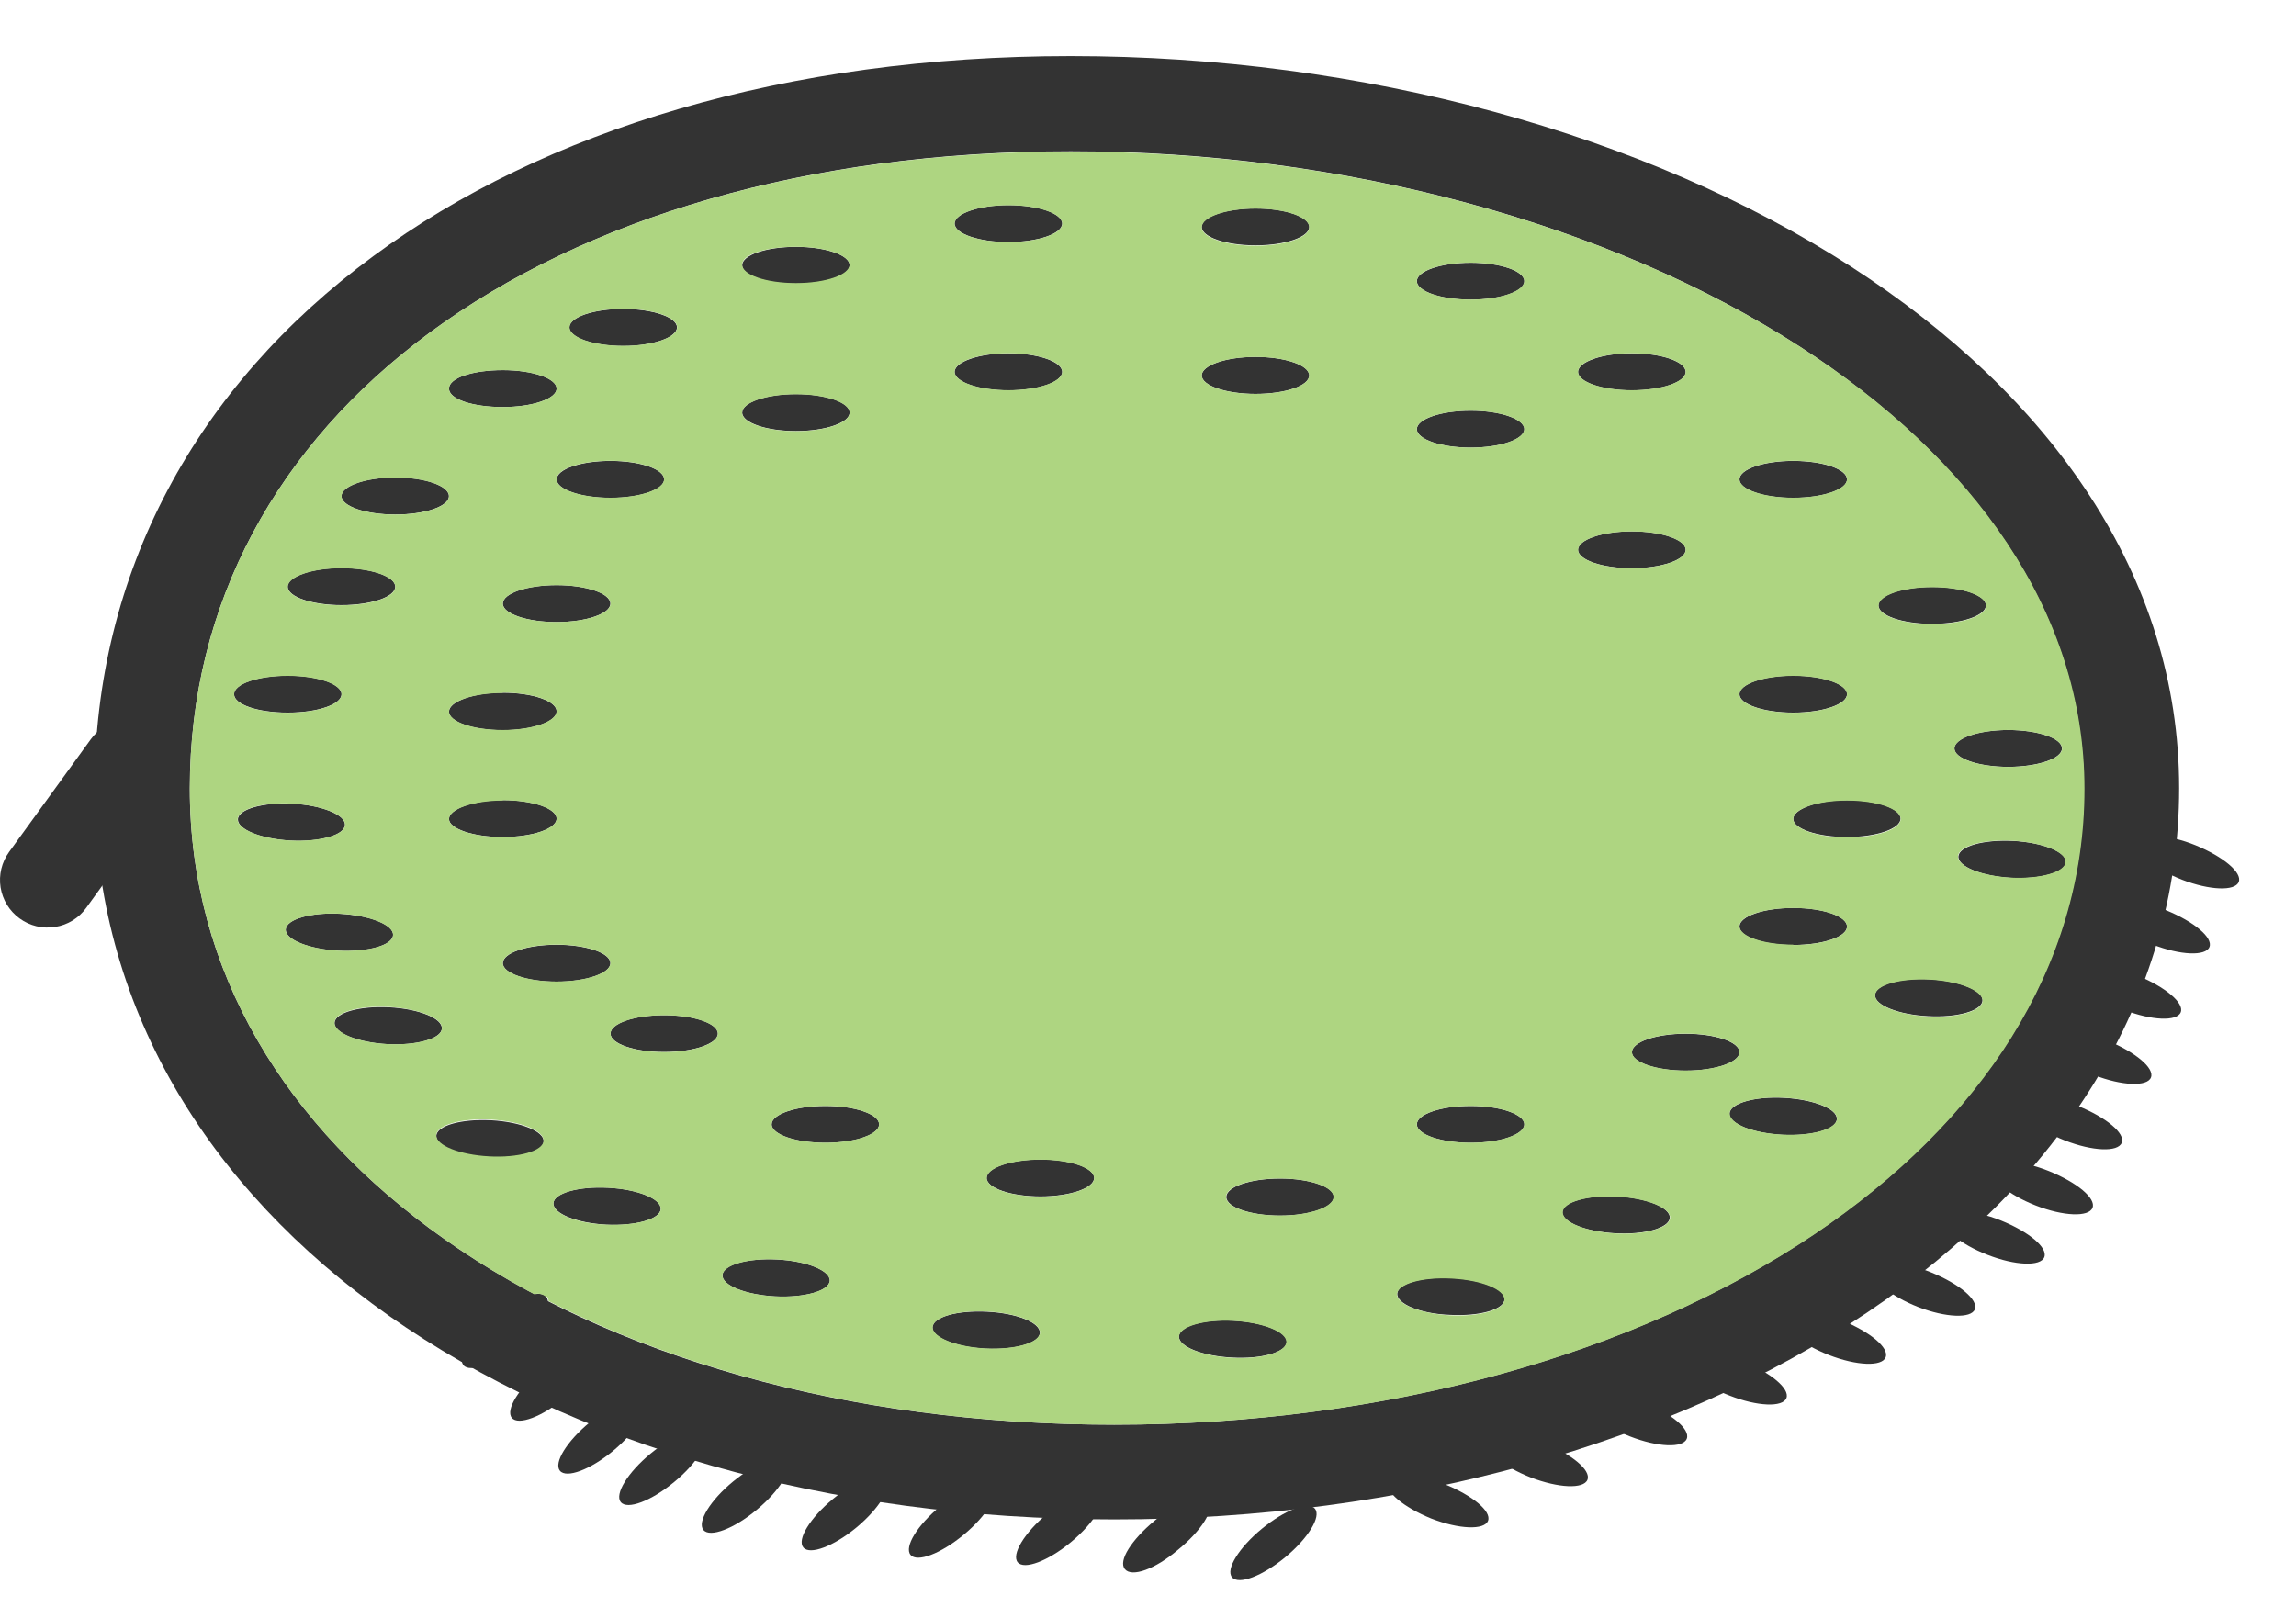
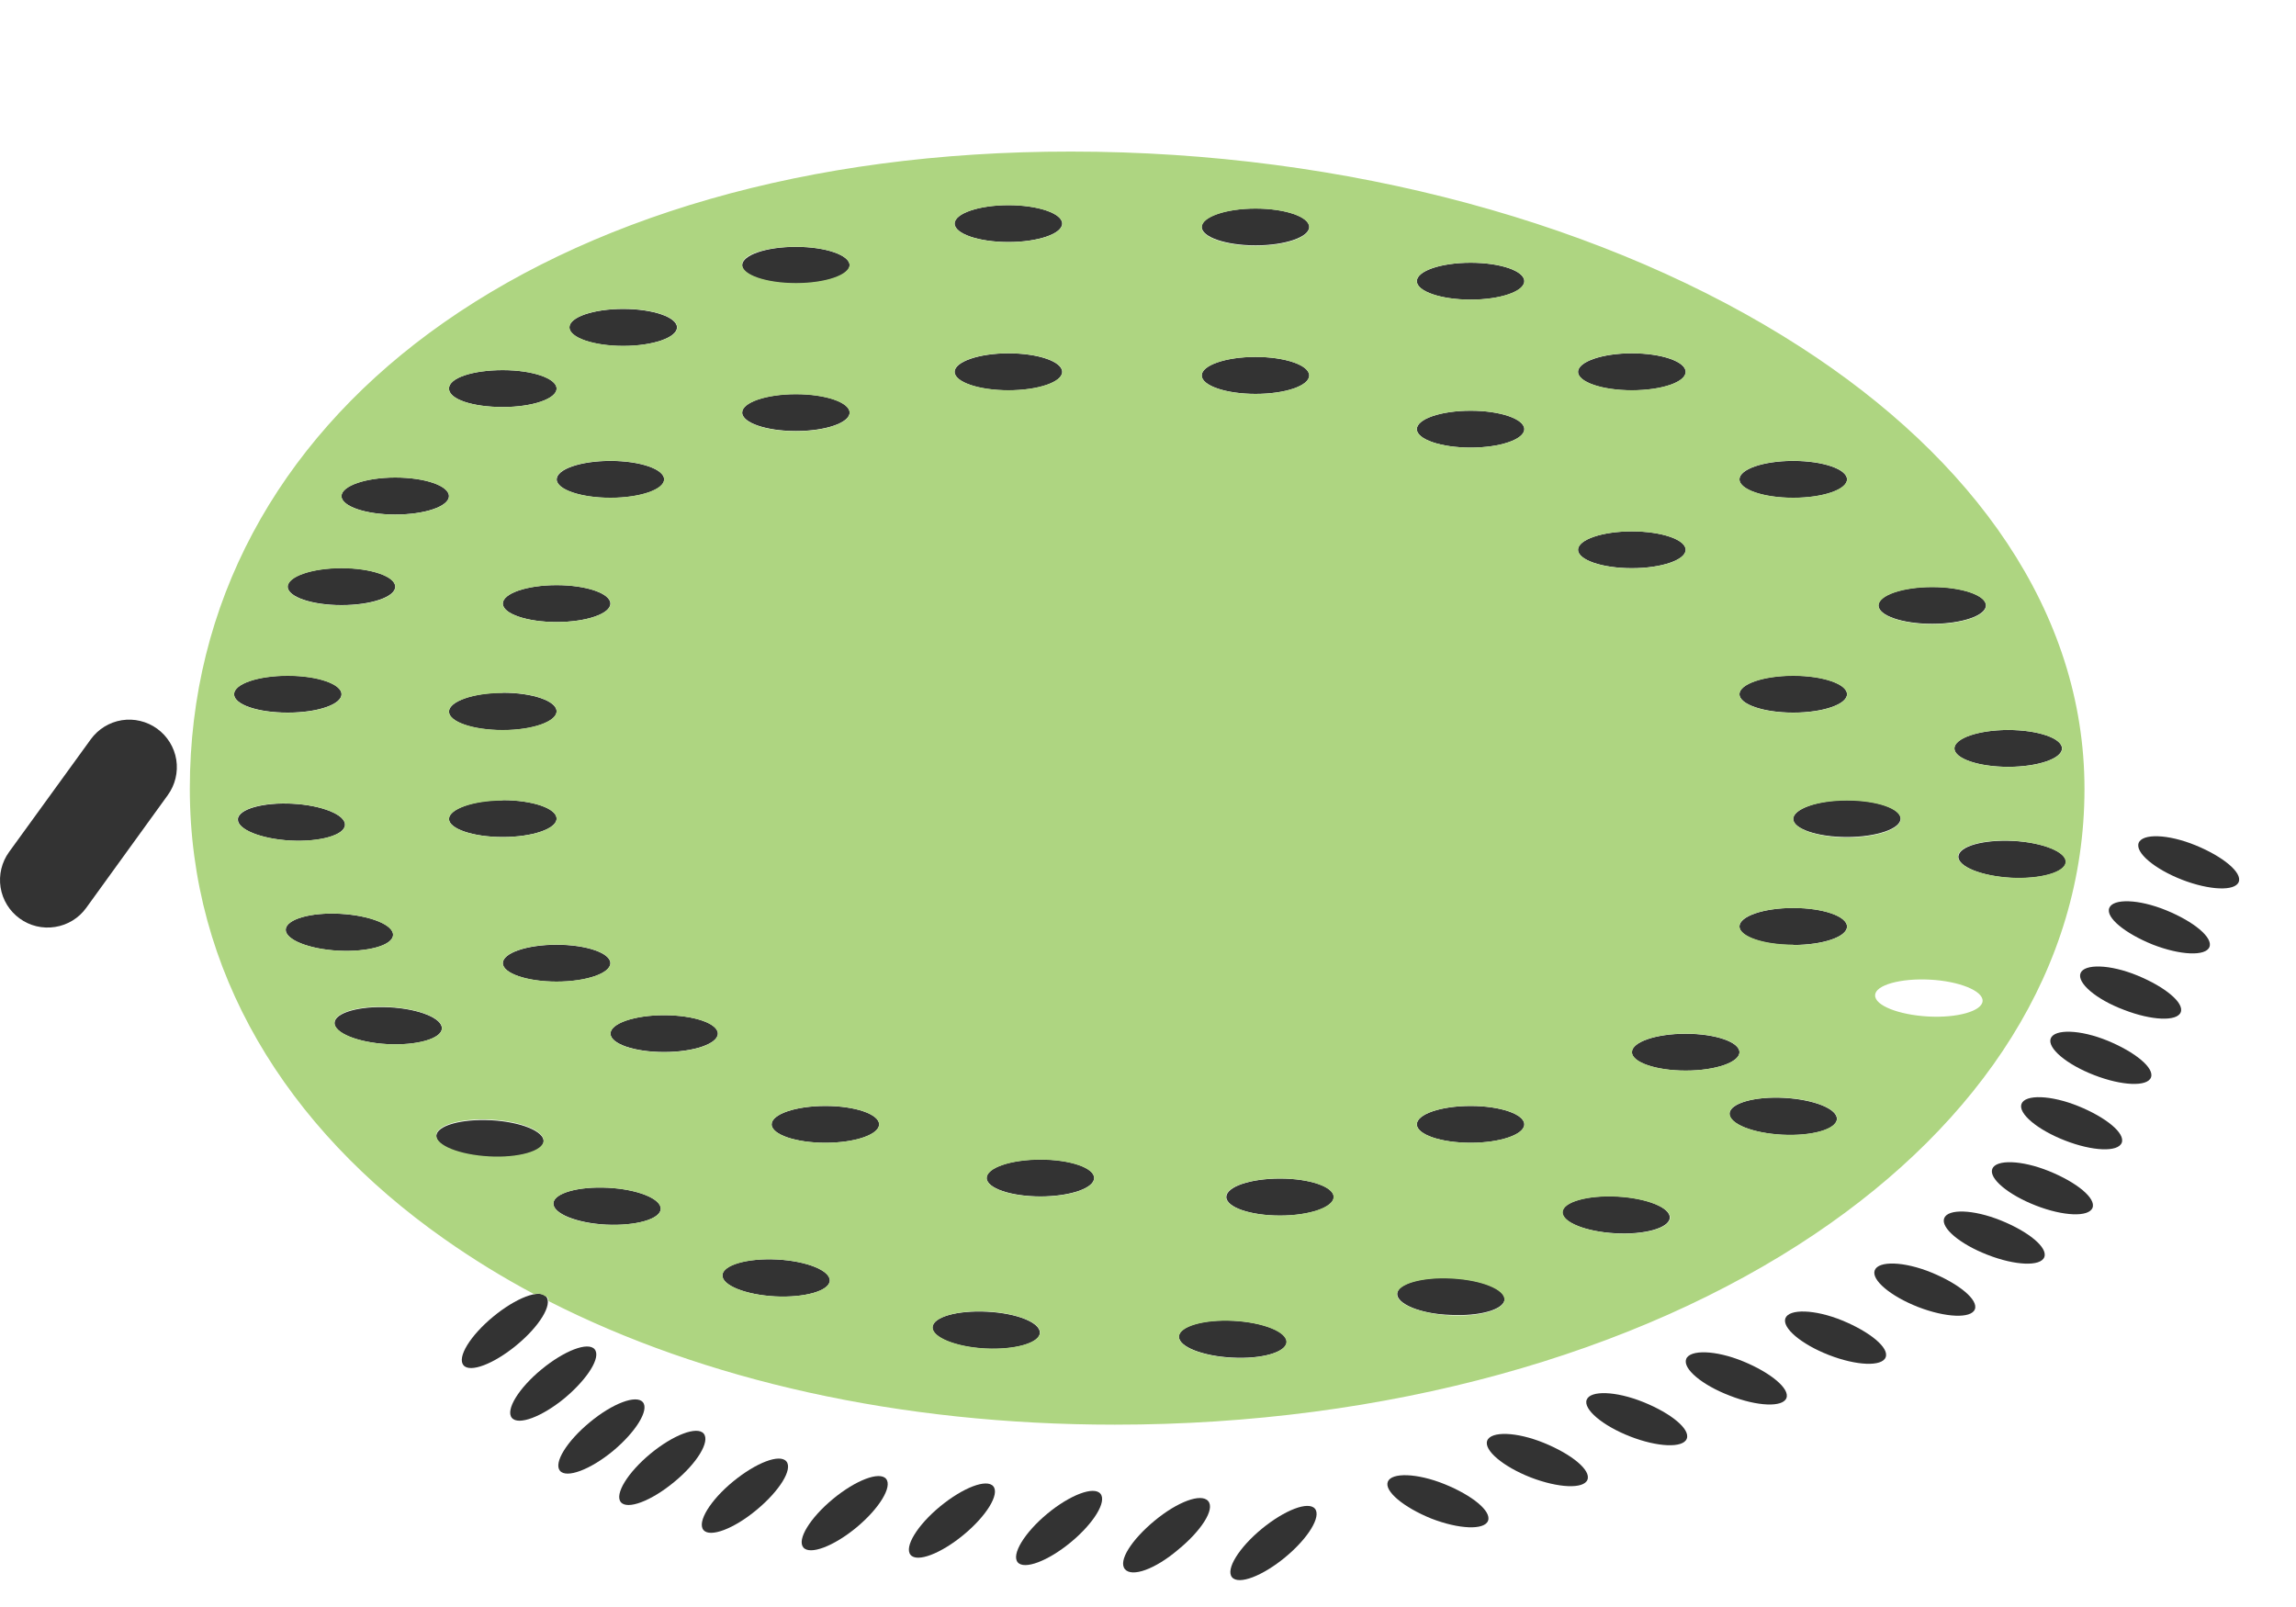
<svg xmlns="http://www.w3.org/2000/svg" fill="none" viewBox="0 0 40 28" height="28" width="40">
-   <path fill="#333333" d="M18.654 0.977C23.75 0.977 28.669 2.335 32.252 4.648C35.724 6.89 37.964 10.034 37.964 13.732C37.964 17.43 35.87 20.622 32.529 22.869C29.143 25.144 24.459 26.474 19.41 26.474C14.405 26.474 9.965 25.169 6.781 22.929C3.597 20.689 1.647 17.501 1.647 13.741C1.647 9.981 3.42 6.731 6.502 4.464C9.486 2.262 13.698 0.977 18.654 0.977ZM31.357 6.041C28.033 3.897 23.436 2.636 18.654 2.636C14.057 2.636 10.193 3.801 7.481 5.8C4.84 7.75 3.307 10.504 3.307 13.741C3.307 16.924 4.978 19.643 7.738 21.586C10.636 23.631 14.748 24.823 19.41 24.823C24.136 24.823 28.494 23.598 31.609 21.5C34.489 19.561 36.304 16.871 36.304 13.745C36.304 10.652 34.365 7.985 31.357 6.041V6.041Z" />
  <path fill="#333333" d="M2.923 13.854C3.052 13.676 3.105 13.454 3.071 13.237C3.036 13.02 2.916 12.826 2.738 12.697C2.65 12.633 2.55 12.587 2.444 12.562C2.339 12.536 2.229 12.532 2.121 12.549C1.904 12.584 1.71 12.704 1.581 12.882L0.158 14.845C0.029 15.023 -0.024 15.245 0.01 15.462C0.045 15.68 0.164 15.874 0.342 16.003C0.52 16.133 0.742 16.186 0.96 16.151C1.177 16.117 1.372 15.998 1.501 15.82L2.923 13.854Z" />
  <path fill="#333333" d="M10.857 5.383C11.373 5.383 11.794 5.527 11.794 5.704C11.794 5.881 11.373 6.028 10.857 6.028C10.341 6.028 9.92 5.884 9.92 5.704C9.92 5.525 10.341 5.383 10.857 5.383Z" clip-rule="evenodd" fill-rule="evenodd" />
  <path fill="#333333" d="M8.759 6.449C9.278 6.449 9.697 6.593 9.697 6.77C9.697 6.948 9.278 7.092 8.759 7.092C8.241 7.092 7.822 6.959 7.822 6.77C7.822 6.582 8.243 6.449 8.759 6.449Z" clip-rule="evenodd" fill-rule="evenodd" />
  <path fill="#333333" d="M13.867 4.301C14.383 4.301 14.802 4.445 14.802 4.622C14.802 4.799 14.383 4.943 13.867 4.943C13.351 4.943 12.93 4.799 12.93 4.622C12.93 4.445 13.348 4.301 13.867 4.301Z" clip-rule="evenodd" fill-rule="evenodd" />
  <path fill="#333333" d="M17.568 3.574C18.084 3.574 18.505 3.718 18.505 3.895C18.505 4.073 18.084 4.217 17.568 4.217C17.052 4.217 16.631 4.073 16.631 3.895C16.631 3.718 17.061 3.574 17.568 3.574Z" clip-rule="evenodd" fill-rule="evenodd" />
  <path fill="#333333" d="M21.874 3.633C22.39 3.633 22.809 3.777 22.809 3.954C22.809 4.131 22.39 4.275 21.874 4.275C21.358 4.275 20.936 4.131 20.936 3.954C20.936 3.777 21.355 3.633 21.874 3.633Z" clip-rule="evenodd" fill-rule="evenodd" />
  <path fill="#333333" d="M25.621 4.578C26.137 4.578 26.556 4.72 26.556 4.899C26.556 5.079 26.137 5.221 25.621 5.221C25.105 5.221 24.684 5.077 24.684 4.899C24.684 4.722 25.102 4.578 25.621 4.578Z" clip-rule="evenodd" fill-rule="evenodd" />
  <path fill="#333333" d="M28.429 6.156C28.946 6.156 29.367 6.3 29.367 6.48C29.367 6.659 28.946 6.801 28.429 6.801C27.913 6.801 27.492 6.657 27.492 6.48C27.492 6.302 27.918 6.156 28.429 6.156Z" clip-rule="evenodd" fill-rule="evenodd" />
  <path fill="#333333" d="M31.241 8.031C31.759 8.031 32.178 8.175 32.178 8.353C32.178 8.53 31.759 8.674 31.241 8.674C30.723 8.674 30.304 8.53 30.304 8.353C30.304 8.175 30.723 8.031 31.241 8.031Z" clip-rule="evenodd" fill-rule="evenodd" />
  <path fill="#333333" d="M5.013 11.773C5.532 11.773 5.95 11.918 5.95 12.095C5.95 12.272 5.54 12.416 5.013 12.416C4.486 12.416 4.078 12.274 4.078 12.095C4.078 11.915 4.497 11.773 5.013 11.773Z" clip-rule="evenodd" fill-rule="evenodd" />
  <path fill="#333333" d="M5.949 9.898C6.465 9.898 6.886 10.043 6.886 10.222C6.886 10.401 6.465 10.543 5.949 10.543C5.433 10.543 5.012 10.399 5.012 10.222C5.012 10.045 5.433 9.898 5.949 9.898Z" clip-rule="evenodd" fill-rule="evenodd" />
  <path fill="#333333" d="M6.886 8.32C7.403 8.32 7.821 8.464 7.821 8.644C7.821 8.823 7.403 8.965 6.886 8.965C6.37 8.965 5.949 8.821 5.949 8.644C5.949 8.467 6.368 8.32 6.886 8.32Z" clip-rule="evenodd" fill-rule="evenodd" />
  <path fill="#333333" d="M10.558 21.338C11.074 21.364 11.502 21.242 11.511 21.065C11.52 20.888 11.11 20.722 10.594 20.695C10.077 20.669 9.65 20.788 9.641 20.965C9.632 21.143 10.042 21.309 10.558 21.338Z" clip-rule="evenodd" fill-rule="evenodd" />
  <path fill="#333333" d="M8.518 20.16C9.034 20.188 9.462 20.067 9.471 19.889C9.48 19.712 9.07 19.546 8.553 19.519C8.037 19.493 7.61 19.612 7.601 19.79C7.592 19.967 8.002 20.133 8.518 20.16Z" clip-rule="evenodd" fill-rule="evenodd" />
  <path fill="#333333" d="M13.503 22.588C14.02 22.614 14.447 22.492 14.456 22.315C14.465 22.138 14.055 21.972 13.537 21.945C13.018 21.919 12.595 22.038 12.586 22.218C12.577 22.397 12.987 22.559 13.503 22.588Z" clip-rule="evenodd" fill-rule="evenodd" />
  <path fill="#333333" d="M17.163 23.498C17.68 23.524 18.107 23.402 18.116 23.225C18.125 23.048 17.726 22.882 17.197 22.855C16.667 22.829 16.255 22.948 16.246 23.126C16.237 23.303 16.647 23.469 17.163 23.498Z" clip-rule="evenodd" fill-rule="evenodd" />
  <path fill="#333333" d="M5.06 14.646C5.576 14.673 6.001 14.551 6.01 14.374C6.019 14.197 5.609 14.03 5.097 14.004C4.586 13.977 4.154 14.097 4.145 14.274C4.136 14.451 4.543 14.617 5.06 14.646Z" clip-rule="evenodd" fill-rule="evenodd" />
  <path fill="#333333" d="M5.895 16.565C6.411 16.591 6.839 16.472 6.848 16.292C6.857 16.113 6.447 15.951 5.928 15.922C5.41 15.893 4.987 16.017 4.978 16.195C4.969 16.372 5.379 16.538 5.895 16.565Z" clip-rule="evenodd" fill-rule="evenodd" />
  <path fill="#333333" d="M6.748 18.193C7.264 18.22 7.689 18.098 7.698 17.921C7.707 17.743 7.297 17.577 6.781 17.551C6.265 17.524 5.837 17.644 5.828 17.821C5.819 17.998 6.232 18.164 6.748 18.193Z" clip-rule="evenodd" fill-rule="evenodd" />
  <path fill="#333333" d="M13.867 6.867C14.383 6.867 14.802 7.011 14.802 7.188C14.802 7.366 14.383 7.51 13.867 7.51C13.351 7.51 12.93 7.366 12.93 7.188C12.93 7.011 13.348 6.867 13.867 6.867Z" clip-rule="evenodd" fill-rule="evenodd" />
  <path fill="#333333" d="M17.568 6.156C18.084 6.156 18.505 6.3 18.505 6.48C18.505 6.659 18.084 6.801 17.568 6.801C17.052 6.801 16.631 6.657 16.631 6.48C16.631 6.302 17.061 6.156 17.568 6.156Z" clip-rule="evenodd" fill-rule="evenodd" />
  <path fill="#333333" d="M21.874 6.219C22.39 6.219 22.809 6.363 22.809 6.542C22.809 6.722 22.39 6.863 21.874 6.863C21.358 6.863 20.936 6.719 20.936 6.542C20.936 6.365 21.355 6.219 21.874 6.219Z" clip-rule="evenodd" fill-rule="evenodd" />
  <path fill="#333333" d="M25.621 7.156C26.137 7.156 26.556 7.3 26.556 7.478C26.556 7.655 26.137 7.799 25.621 7.799C25.105 7.799 24.684 7.655 24.684 7.478C24.684 7.3 25.102 7.156 25.621 7.156Z" clip-rule="evenodd" fill-rule="evenodd" />
  <path fill="#333333" d="M10.636 8.031C11.153 8.031 11.571 8.175 11.571 8.353C11.571 8.53 11.15 8.674 10.636 8.674C10.122 8.674 9.699 8.53 9.699 8.353C9.699 8.175 10.116 8.031 10.636 8.031Z" clip-rule="evenodd" fill-rule="evenodd" />
  <path fill="#333333" d="M9.697 10.195C10.213 10.195 10.634 10.339 10.634 10.517C10.634 10.694 10.213 10.838 9.697 10.838C9.181 10.838 8.76 10.694 8.76 10.517C8.76 10.339 9.179 10.195 9.697 10.195Z" clip-rule="evenodd" fill-rule="evenodd" />
  <path fill="#333333" d="M8.759 12.07C9.278 12.07 9.697 12.214 9.697 12.394C9.697 12.573 9.278 12.722 8.759 12.722C8.241 12.722 7.822 12.578 7.822 12.4C7.822 12.223 8.243 12.07 8.759 12.07Z" clip-rule="evenodd" fill-rule="evenodd" />
  <path fill="#333333" d="M8.759 13.941C9.278 13.941 9.697 14.085 9.697 14.263C9.697 14.44 9.278 14.584 8.759 14.584C8.241 14.584 7.822 14.44 7.822 14.269C7.822 14.099 8.243 13.941 8.759 13.941Z" clip-rule="evenodd" fill-rule="evenodd" />
  <path fill="#333333" d="M9.697 16.461C10.213 16.461 10.634 16.605 10.634 16.782C10.634 16.959 10.213 17.104 9.697 17.104C9.181 17.104 8.76 16.959 8.76 16.782C8.76 16.605 9.179 16.461 9.697 16.461Z" clip-rule="evenodd" fill-rule="evenodd" />
  <path fill="#333333" d="M11.569 17.688C12.087 17.688 12.506 17.831 12.506 18.009C12.506 18.186 12.087 18.33 11.569 18.33C11.05 18.33 10.636 18.186 10.636 18.009C10.636 17.831 11.052 17.688 11.569 17.688Z" clip-rule="evenodd" fill-rule="evenodd" />
  <path fill="#333333" d="M14.381 19.27C14.897 19.27 15.316 19.413 15.316 19.591C15.316 19.768 14.897 19.912 14.381 19.912C13.864 19.912 13.443 19.768 13.443 19.591C13.443 19.413 13.862 19.27 14.381 19.27Z" clip-rule="evenodd" fill-rule="evenodd" />
  <path fill="#333333" d="M18.127 20.203C18.643 20.203 19.062 20.347 19.062 20.524C19.062 20.702 18.643 20.846 18.127 20.846C17.61 20.846 17.189 20.702 17.189 20.524C17.189 20.347 17.608 20.203 18.127 20.203Z" clip-rule="evenodd" fill-rule="evenodd" />
  <path fill="#333333" d="M21.463 23.654C21.982 23.683 22.407 23.561 22.416 23.384C22.425 23.207 22.015 23.041 21.492 23.012C20.969 22.983 20.548 23.107 20.539 23.285C20.53 23.462 20.947 23.628 21.463 23.654Z" clip-rule="evenodd" fill-rule="evenodd" />
  <path fill="#333333" d="M25.259 22.91C25.778 22.938 26.203 22.817 26.212 22.639C26.221 22.462 25.811 22.296 25.295 22.269C24.778 22.243 24.351 22.362 24.342 22.54C24.333 22.717 24.738 22.892 25.259 22.91Z" clip-rule="evenodd" fill-rule="evenodd" />
  <path fill="#333333" d="M22.302 20.535C22.819 20.535 23.237 20.679 23.237 20.856C23.237 21.034 22.819 21.18 22.302 21.18C21.786 21.18 21.365 21.036 21.365 20.856C21.365 20.677 21.784 20.535 22.302 20.535Z" clip-rule="evenodd" fill-rule="evenodd" />
  <path fill="#333333" d="M28.139 21.488C28.656 21.517 29.081 21.395 29.09 21.218C29.099 21.04 28.689 20.874 28.173 20.847C27.656 20.821 27.229 20.941 27.22 21.118C27.211 21.295 27.628 21.461 28.139 21.488Z" clip-rule="evenodd" fill-rule="evenodd" />
  <path fill="#333333" d="M31.05 19.772C31.567 19.798 31.992 19.679 32.001 19.499C32.01 19.32 31.6 19.158 31.084 19.129C30.567 19.1 30.14 19.224 30.131 19.402C30.122 19.579 30.532 19.745 31.05 19.772Z" clip-rule="evenodd" fill-rule="evenodd" />
-   <path fill="#333333" d="M33.586 17.705C34.102 17.734 34.527 17.612 34.538 17.435C34.55 17.258 34.135 17.092 33.619 17.063C33.103 17.034 32.677 17.158 32.666 17.335C32.655 17.512 33.069 17.679 33.586 17.705Z" clip-rule="evenodd" fill-rule="evenodd" />
  <path fill="#333333" d="M25.621 19.27C26.137 19.27 26.556 19.413 26.556 19.591C26.556 19.768 26.137 19.912 25.621 19.912C25.105 19.912 24.684 19.768 24.684 19.591C24.684 19.413 25.102 19.27 25.621 19.27Z" clip-rule="evenodd" fill-rule="evenodd" />
  <path fill="#333333" d="M29.367 18.654C29.884 18.654 30.304 18.51 30.304 18.333C30.304 18.156 29.884 18.012 29.367 18.012C28.849 18.012 28.43 18.156 28.43 18.333C28.43 18.51 28.849 18.654 29.367 18.654Z" />
  <path fill="#333333" d="M31.241 15.82C31.759 15.82 32.178 15.964 32.178 16.144C32.178 16.323 31.759 16.465 31.241 16.465C30.723 16.465 30.304 16.321 30.304 16.144C30.304 15.966 30.723 15.82 31.241 15.82Z" clip-rule="evenodd" fill-rule="evenodd" />
  <path fill="#333333" d="M32.176 13.941C32.692 13.941 33.111 14.085 33.111 14.263C33.111 14.44 32.692 14.584 32.176 14.584C31.66 14.584 31.241 14.44 31.241 14.269C31.241 14.099 31.658 13.941 32.176 13.941Z" clip-rule="evenodd" fill-rule="evenodd" />
  <path fill="#333333" d="M33.661 10.227C34.179 10.227 34.598 10.371 34.598 10.548C34.598 10.725 34.179 10.869 33.661 10.869C33.142 10.869 32.726 10.725 32.726 10.548C32.726 10.371 33.144 10.227 33.661 10.227Z" clip-rule="evenodd" fill-rule="evenodd" />
  <path fill="#333333" d="M34.986 12.719C35.502 12.719 35.923 12.863 35.923 13.04C35.923 13.217 35.502 13.361 34.986 13.361C34.47 13.361 34.049 13.217 34.049 13.04C34.049 12.863 34.47 12.719 34.986 12.719Z" clip-rule="evenodd" fill-rule="evenodd" />
  <path fill="#333333" d="M35.039 15.295C35.555 15.321 35.98 15.199 35.992 15.022C36.003 14.845 35.588 14.679 35.072 14.652C34.556 14.626 34.13 14.745 34.119 14.922C34.108 15.1 34.523 15.266 35.039 15.295Z" clip-rule="evenodd" fill-rule="evenodd" />
  <path fill="#333333" d="M31.241 11.773C31.759 11.773 32.178 11.918 32.178 12.095C32.178 12.272 31.759 12.416 31.241 12.416C30.723 12.416 30.304 12.272 30.304 12.095C30.304 11.918 30.723 11.773 31.241 11.773Z" clip-rule="evenodd" fill-rule="evenodd" />
  <path fill="#333333" d="M28.429 9.258C28.946 9.258 29.367 9.402 29.367 9.579C29.367 9.756 28.946 9.9 28.429 9.9C27.913 9.9 27.492 9.756 27.492 9.579C27.492 9.402 27.918 9.258 28.429 9.258Z" clip-rule="evenodd" fill-rule="evenodd" />
  <path fill="#333333" d="M24.933 26.458C25.416 26.646 25.859 26.664 25.924 26.498C25.988 26.331 25.649 26.055 25.168 25.86C24.687 25.665 24.242 25.654 24.178 25.817C24.113 25.981 24.453 26.263 24.933 26.458Z" clip-rule="evenodd" fill-rule="evenodd" />
  <path fill="#333333" d="M26.666 25.742C27.149 25.928 27.592 25.948 27.656 25.782C27.72 25.615 27.381 25.338 26.898 25.141C26.415 24.944 25.974 24.935 25.91 25.101C25.846 25.267 26.185 25.553 26.666 25.742Z" clip-rule="evenodd" fill-rule="evenodd" />
  <path fill="#333333" d="M28.398 25.028C28.879 25.216 29.322 25.234 29.386 25.068C29.451 24.902 29.114 24.625 28.631 24.43C28.148 24.235 27.707 24.224 27.643 24.388C27.578 24.552 27.917 24.84 28.398 25.028Z" clip-rule="evenodd" fill-rule="evenodd" />
  <path fill="#333333" d="M30.134 24.317C30.614 24.506 31.058 24.524 31.122 24.36C31.186 24.196 30.847 23.916 30.366 23.719C29.886 23.522 29.44 23.513 29.376 23.679C29.312 23.846 29.648 24.131 30.134 24.317Z" clip-rule="evenodd" fill-rule="evenodd" />
  <path fill="#333333" d="M31.861 23.609C32.344 23.797 32.787 23.815 32.851 23.649C32.916 23.483 32.577 23.206 32.096 23.008C31.615 22.811 31.17 22.802 31.105 22.968C31.041 23.135 31.38 23.421 31.861 23.609Z" clip-rule="evenodd" fill-rule="evenodd" />
  <path fill="#333333" d="M33.417 22.773C33.898 22.959 34.341 22.977 34.405 22.813C34.469 22.649 34.132 22.37 33.649 22.172C33.166 21.975 32.725 21.966 32.661 22.133C32.597 22.299 32.934 22.584 33.417 22.773Z" clip-rule="evenodd" fill-rule="evenodd" />
  <path fill="#333333" d="M34.627 21.864C35.107 22.052 35.551 22.07 35.615 21.904C35.679 21.737 35.342 21.46 34.859 21.265C34.376 21.07 33.935 21.059 33.871 21.226C33.807 21.392 34.144 21.677 34.627 21.864Z" clip-rule="evenodd" fill-rule="evenodd" />
  <path fill="#333333" d="M35.465 21.004C35.947 21.193 36.391 21.21 36.455 21.044C36.519 20.878 36.18 20.601 35.699 20.406C35.219 20.211 34.773 20.2 34.709 20.366C34.645 20.532 34.984 20.816 35.465 21.004Z" clip-rule="evenodd" fill-rule="evenodd" />
  <path fill="#333333" d="M35.973 19.871C36.456 20.06 36.899 20.078 36.964 19.911C37.028 19.745 36.689 19.468 36.208 19.273C35.727 19.078 35.282 19.067 35.218 19.233C35.154 19.399 35.492 19.683 35.973 19.871Z" clip-rule="evenodd" fill-rule="evenodd" />
  <path fill="#333333" d="M36.483 18.732C36.966 18.92 37.409 18.938 37.473 18.774C37.538 18.61 37.199 18.331 36.718 18.133C36.237 17.936 35.792 17.927 35.727 18.093C35.663 18.26 36.002 18.546 36.483 18.732Z" clip-rule="evenodd" fill-rule="evenodd" />
  <path fill="#333333" d="M37.002 17.595C37.485 17.783 37.928 17.801 37.992 17.637C38.056 17.473 37.717 17.194 37.237 16.997C36.756 16.799 36.31 16.791 36.246 16.957C36.182 17.123 36.512 17.411 37.002 17.595Z" clip-rule="evenodd" fill-rule="evenodd" />
  <path fill="#333333" d="M37.504 16.458C37.985 16.646 38.428 16.664 38.492 16.5C38.557 16.336 38.22 16.057 37.737 15.86C37.254 15.663 36.813 15.654 36.747 15.82C36.68 15.986 37.021 16.263 37.504 16.458Z" clip-rule="evenodd" fill-rule="evenodd" />
  <path fill="#333333" d="M38.014 15.328C38.495 15.514 38.938 15.531 39.002 15.367C39.067 15.204 38.73 14.924 38.247 14.727C37.764 14.53 37.323 14.521 37.259 14.687C37.195 14.853 37.531 15.139 38.014 15.328Z" clip-rule="evenodd" fill-rule="evenodd" />
  <path fill="#333333" d="M22.392 27.132C21.993 27.462 21.579 27.619 21.464 27.482C21.349 27.345 21.584 26.966 21.982 26.638C22.381 26.31 22.796 26.15 22.909 26.288C23.021 26.425 22.791 26.802 22.392 27.132Z" clip-rule="evenodd" fill-rule="evenodd" />
  <path fill="#333333" d="M20.524 27.002C20.126 27.341 19.72 27.487 19.598 27.341C19.476 27.195 19.716 26.827 20.114 26.497C20.513 26.166 20.928 26.011 21.049 26.155C21.171 26.299 20.923 26.676 20.524 27.002Z" clip-rule="evenodd" fill-rule="evenodd" />
  <path fill="#333333" d="M18.656 26.871C18.257 27.201 17.843 27.356 17.73 27.221C17.617 27.086 17.847 26.705 18.246 26.374C18.645 26.044 19.059 25.889 19.172 26.027C19.285 26.164 19.055 26.541 18.656 26.871Z" clip-rule="evenodd" fill-rule="evenodd" />
  <path fill="#333333" d="M16.789 26.741C16.39 27.071 15.976 27.229 15.863 27.091C15.75 26.954 15.98 26.575 16.379 26.247C16.778 25.919 17.192 25.76 17.305 25.897C17.418 26.034 17.188 26.411 16.789 26.741Z" clip-rule="evenodd" fill-rule="evenodd" />
  <path fill="#333333" d="M14.921 26.614C14.522 26.944 14.107 27.099 13.995 26.962C13.882 26.824 14.112 26.448 14.511 26.118C14.91 25.788 15.324 25.632 15.437 25.767C15.55 25.903 15.319 26.284 14.921 26.614Z" clip-rule="evenodd" fill-rule="evenodd" />
  <path fill="#333333" d="M13.181 26.308C12.785 26.638 12.368 26.795 12.255 26.658C12.142 26.52 12.373 26.141 12.771 25.814C13.17 25.486 13.585 25.326 13.7 25.463C13.815 25.601 13.58 25.977 13.181 26.308Z" clip-rule="evenodd" fill-rule="evenodd" />
  <path fill="#333333" d="M11.744 25.823C11.345 26.153 10.929 26.311 10.816 26.173C10.703 26.036 10.935 25.657 11.332 25.329C11.729 25.001 12.147 24.842 12.26 24.979C12.373 25.116 12.147 25.493 11.744 25.823Z" clip-rule="evenodd" fill-rule="evenodd" />
  <path fill="#333333" d="M10.683 25.278C10.285 25.608 9.868 25.763 9.755 25.626C9.642 25.488 9.875 25.112 10.274 24.782C10.672 24.451 11.087 24.296 11.2 24.432C11.313 24.567 11.078 24.948 10.683 25.278Z" clip-rule="evenodd" fill-rule="evenodd" />
  <path fill="#333333" d="M9.844 24.355C9.445 24.685 9.03 24.842 8.917 24.704C8.804 24.567 9.035 24.188 9.434 23.86C9.832 23.532 10.247 23.373 10.36 23.51C10.473 23.648 10.242 24.018 9.844 24.355Z" clip-rule="evenodd" fill-rule="evenodd" />
  <path fill="#333333" d="M9 23.437C8.601 23.767 8.187 23.924 8.074 23.787C7.961 23.649 8.191 23.273 8.59 22.943C8.989 22.613 9.403 22.455 9.516 22.593C9.629 22.73 9.399 23.109 9 23.437Z" clip-rule="evenodd" fill-rule="evenodd" />
  <path fill="#AED581" d="M10.594 20.696C11.11 20.722 11.52 20.888 11.511 21.066C11.502 21.243 11.079 21.36 10.558 21.338C10.038 21.316 9.632 21.143 9.641 20.966C9.65 20.789 10.084 20.667 10.594 20.696V20.696ZM9.528 22.592C9.546 22.614 9.556 22.642 9.557 22.67C12.258 24.046 15.656 24.823 19.421 24.823C24.147 24.823 28.505 23.598 31.62 21.5C34.5 19.561 36.315 16.872 36.315 13.745C36.315 10.657 34.376 7.985 31.367 6.046C28.044 3.901 23.447 2.641 18.665 2.641C14.057 2.636 10.193 3.802 7.481 5.8C4.84 7.75 3.307 10.504 3.307 13.741C3.307 16.925 4.977 19.643 7.738 21.586C8.24 21.939 8.764 22.261 9.307 22.55C9.341 22.54 9.377 22.539 9.413 22.546C9.448 22.554 9.48 22.569 9.508 22.592H9.528ZM18.127 20.206C18.643 20.206 19.062 20.35 19.062 20.527C19.062 20.704 18.643 20.849 18.127 20.849C17.611 20.849 17.19 20.704 17.19 20.527C17.19 20.35 17.608 20.206 18.127 20.206ZM14.38 19.269C14.896 19.269 15.315 19.413 15.315 19.59C15.315 19.767 14.896 19.911 14.38 19.911C13.864 19.911 13.443 19.767 13.443 19.59C13.443 19.413 13.862 19.269 14.38 19.269ZM11.569 17.689C12.087 17.689 12.506 17.833 12.506 18.01C12.506 18.188 12.087 18.332 11.569 18.332C11.05 18.332 10.636 18.188 10.636 18.01C10.636 17.833 11.055 17.689 11.571 17.689H11.569ZM9.696 16.459C10.213 16.459 10.634 16.603 10.634 16.781C10.634 16.958 10.213 17.102 9.696 17.102C9.18 17.102 8.759 16.958 8.759 16.781C8.759 16.603 9.178 16.459 9.696 16.459ZM8.759 13.943C9.278 13.943 9.696 14.086 9.696 14.264C9.696 14.441 9.278 14.585 8.759 14.585C8.241 14.585 7.822 14.441 7.822 14.27C7.822 14.1 8.243 13.949 8.759 13.949V13.943ZM13.536 21.945C14.055 21.972 14.464 22.138 14.456 22.315C14.447 22.492 14.012 22.614 13.503 22.588C12.993 22.561 12.575 22.393 12.586 22.218C12.597 22.043 13.029 21.919 13.536 21.945V21.945ZM8.553 19.508C9.069 19.535 9.479 19.701 9.47 19.878C9.462 20.055 9.027 20.177 8.518 20.148C8.008 20.12 7.592 19.956 7.6 19.778C7.609 19.601 8.044 19.479 8.553 19.508ZM31.241 16.459C30.725 16.459 30.304 16.315 30.304 16.138C30.304 15.961 30.723 15.821 31.241 15.821C31.759 15.821 32.178 15.965 32.178 16.145C32.178 16.324 31.759 16.466 31.241 16.466V16.459ZM28.432 18.332C28.432 18.154 28.85 18.01 29.369 18.01C29.887 18.01 30.304 18.154 30.304 18.332C30.304 18.509 29.885 18.653 29.369 18.653C28.853 18.653 28.432 18.509 28.432 18.332ZM30.133 19.399C30.133 19.222 30.576 19.1 31.086 19.127C31.596 19.154 32.014 19.32 32.003 19.497C31.992 19.674 31.56 19.796 31.053 19.77C30.545 19.743 30.133 19.588 30.133 19.399ZM31.241 12.418C30.725 12.418 30.304 12.274 30.304 12.097C30.304 11.92 30.725 11.776 31.241 11.776C31.757 11.776 32.178 11.92 32.178 12.097C32.178 12.274 31.759 12.418 31.241 12.418ZM28.429 9.901C27.911 9.901 27.492 9.757 27.492 9.58C27.492 9.403 27.911 9.259 28.429 9.259C28.948 9.259 29.367 9.403 29.367 9.58C29.367 9.757 28.946 9.901 28.429 9.901ZM31.241 8.672C30.725 8.672 30.304 8.528 30.304 8.35C30.304 8.173 30.725 8.029 31.241 8.029C31.757 8.029 32.178 8.173 32.178 8.35C32.178 8.528 31.759 8.672 31.241 8.672ZM17.198 22.851C17.717 22.878 18.127 23.044 18.118 23.221C18.109 23.399 17.675 23.52 17.165 23.494C16.656 23.467 16.237 23.299 16.248 23.122C16.259 22.945 16.691 22.825 17.198 22.851V22.851ZM25.292 22.278C25.808 22.304 26.218 22.47 26.209 22.648C26.201 22.825 25.766 22.947 25.257 22.918C24.747 22.889 24.331 22.725 24.339 22.548C24.348 22.371 24.782 22.249 25.292 22.278ZM21.492 23.015C22.009 23.044 22.421 23.21 22.41 23.388C22.398 23.565 21.966 23.687 21.457 23.658C20.947 23.629 20.531 23.465 20.54 23.288C20.549 23.111 20.983 22.989 21.492 23.015ZM35.032 15.292C34.516 15.263 34.104 15.097 34.112 14.919C34.121 14.742 34.556 14.62 35.065 14.649C35.575 14.678 35.993 14.842 35.985 15.019C35.976 15.197 35.541 15.318 35.032 15.292ZM31.241 14.27C31.241 14.093 31.66 13.949 32.178 13.949C32.697 13.949 33.113 14.093 33.113 14.27C33.113 14.448 32.694 14.592 32.178 14.592C31.662 14.592 31.241 14.441 31.241 14.27ZM32.668 17.341C32.668 17.164 33.111 17.042 33.621 17.069C34.13 17.095 34.549 17.264 34.54 17.441C34.531 17.618 34.097 17.74 33.587 17.711C33.078 17.682 32.659 17.518 32.668 17.341ZM34.05 13.041C34.05 12.864 34.471 12.719 34.988 12.719C35.504 12.719 35.925 12.864 35.925 13.041C35.925 13.218 35.504 13.362 34.988 13.362C34.471 13.362 34.05 13.218 34.05 13.041ZM33.663 10.874C33.147 10.874 32.728 10.73 32.728 10.553C32.728 10.375 33.147 10.231 33.663 10.231C34.179 10.231 34.6 10.375 34.6 10.553C34.6 10.73 34.181 10.874 33.663 10.874ZM26.555 4.898C26.555 5.076 26.136 5.22 25.62 5.22C25.104 5.22 24.683 5.076 24.683 4.898C24.683 4.721 25.102 4.577 25.62 4.577C26.139 4.577 26.555 4.719 26.555 4.898ZM21.873 6.864C21.355 6.864 20.936 6.72 20.936 6.542C20.936 6.365 21.355 6.219 21.873 6.219C22.392 6.219 22.808 6.363 22.808 6.542C22.808 6.722 22.39 6.864 21.873 6.864ZM22.808 3.961C22.808 4.138 22.39 4.282 21.873 4.282C21.357 4.282 20.936 4.138 20.936 3.961C20.936 3.784 21.355 3.635 21.873 3.635C22.392 3.635 22.808 3.779 22.808 3.957V3.961ZM18.506 6.478C18.506 6.655 18.085 6.799 17.569 6.799C17.052 6.799 16.631 6.655 16.631 6.478C16.631 6.301 17.05 6.155 17.569 6.155C18.087 6.155 18.506 6.299 18.506 6.478ZM18.506 3.897C18.506 4.074 18.085 4.218 17.569 4.218C17.052 4.218 16.631 4.074 16.631 3.897C16.631 3.72 17.05 3.576 17.569 3.576C18.087 3.576 18.506 3.72 18.506 3.897ZM14.801 4.61C14.801 4.788 14.383 4.932 13.866 4.932C13.35 4.932 12.929 4.788 12.929 4.61C12.929 4.433 13.348 4.3 13.866 4.3C14.385 4.3 14.801 4.444 14.801 4.621V4.61ZM11.797 5.703C11.797 5.882 11.376 6.026 10.86 6.026C10.343 6.026 9.922 5.882 9.922 5.703C9.922 5.523 10.341 5.381 10.86 5.381C11.378 5.381 11.797 5.525 11.797 5.703V5.703ZM6.887 8.321C7.403 8.321 7.822 8.465 7.822 8.645C7.822 8.824 7.403 8.966 6.887 8.966C6.371 8.966 5.95 8.822 5.95 8.645C5.95 8.468 6.369 8.321 6.887 8.321ZM9.696 10.838C9.178 10.838 8.759 10.694 8.759 10.517C8.759 10.34 9.178 10.196 9.696 10.196C10.215 10.196 10.636 10.34 10.636 10.517C10.636 10.694 10.215 10.838 9.699 10.838H9.696ZM5.95 9.901C6.466 9.901 6.887 10.045 6.887 10.225C6.887 10.404 6.466 10.546 5.95 10.546C5.434 10.546 5.013 10.402 5.013 10.225C5.013 10.047 5.434 9.901 5.95 9.901ZM8.759 12.068C9.278 12.068 9.696 12.212 9.696 12.392C9.696 12.571 9.278 12.719 8.759 12.719C8.241 12.719 7.822 12.575 7.822 12.398C7.822 12.221 8.243 12.075 8.759 12.075V12.068ZM5.013 11.776C5.531 11.776 5.95 11.92 5.95 12.097C5.95 12.274 5.54 12.418 5.013 12.418C4.485 12.418 4.078 12.276 4.078 12.097C4.078 11.917 4.496 11.776 5.013 11.776V11.776ZM7.698 17.919C7.698 18.097 7.255 18.219 6.747 18.192C6.24 18.165 5.819 17.997 5.828 17.815C5.837 17.634 6.271 17.516 6.781 17.545C7.29 17.574 7.709 17.738 7.698 17.915V17.919ZM6.847 16.291C6.847 16.471 6.404 16.59 5.894 16.564C5.385 16.537 4.966 16.371 4.977 16.194C4.988 16.016 5.42 15.894 5.928 15.921C6.435 15.948 6.856 16.116 6.847 16.291ZM6.01 14.372C6.01 14.55 5.567 14.671 5.059 14.645C4.552 14.618 4.131 14.45 4.14 14.273C4.149 14.095 4.583 13.973 5.092 14.002C5.602 14.031 6.021 14.195 6.01 14.372V14.372ZM25.62 19.269C26.136 19.269 26.555 19.413 26.555 19.59C26.555 19.767 26.136 19.911 25.62 19.911C25.104 19.911 24.683 19.767 24.683 19.59C24.683 19.413 25.102 19.269 25.62 19.269ZM22.297 20.534C22.813 20.534 23.232 20.678 23.232 20.855C23.232 21.032 22.813 21.179 22.297 21.179C21.78 21.179 21.359 21.035 21.359 20.855C21.359 20.676 21.778 20.534 22.297 20.534ZM25.62 7.799C25.102 7.799 24.683 7.655 24.683 7.477C24.683 7.3 25.102 7.156 25.62 7.156C26.139 7.156 26.555 7.3 26.555 7.477C26.555 7.655 26.136 7.799 25.62 7.799ZM14.801 7.191C14.801 7.369 14.383 7.513 13.866 7.513C13.35 7.513 12.929 7.369 12.929 7.191C12.929 7.014 13.348 6.87 13.866 6.87C14.385 6.87 14.801 7.014 14.801 7.191ZM11.569 8.35C11.569 8.528 11.15 8.672 10.634 8.672C10.117 8.672 9.696 8.528 9.696 8.35C9.696 8.173 10.115 8.029 10.634 8.029C11.152 8.029 11.569 8.173 11.569 8.35V8.35ZM27.226 21.121C27.226 20.944 27.669 20.822 28.179 20.851C28.689 20.88 29.107 21.044 29.096 21.221C29.085 21.398 28.653 21.52 28.146 21.491C27.639 21.462 27.218 21.298 27.226 21.121V21.121ZM28.429 6.799C27.911 6.799 27.492 6.655 27.492 6.478C27.492 6.301 27.911 6.155 28.429 6.155C28.948 6.155 29.367 6.299 29.367 6.478C29.367 6.658 28.946 6.799 28.429 6.799ZM9.696 6.771C9.696 6.948 9.278 7.092 8.759 7.092C8.241 7.092 7.822 6.959 7.822 6.771C7.822 6.582 8.243 6.449 8.759 6.449C9.275 6.449 9.696 6.593 9.696 6.771V6.771Z" clip-rule="evenodd" fill-rule="evenodd" />
</svg>